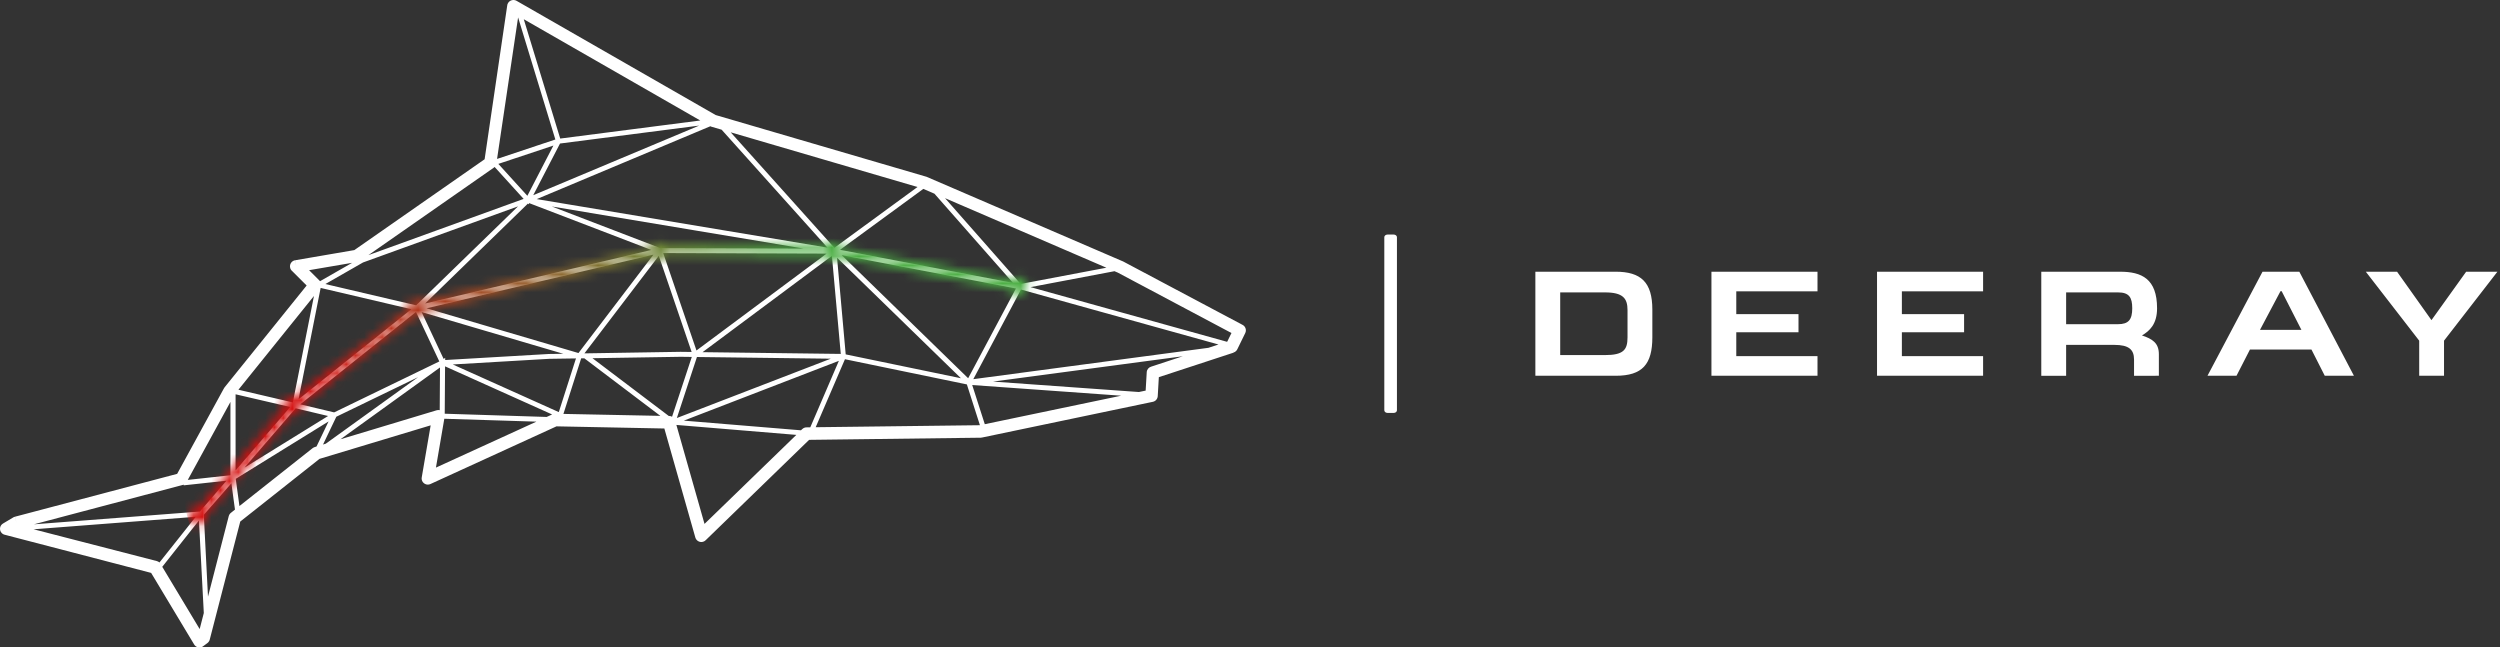
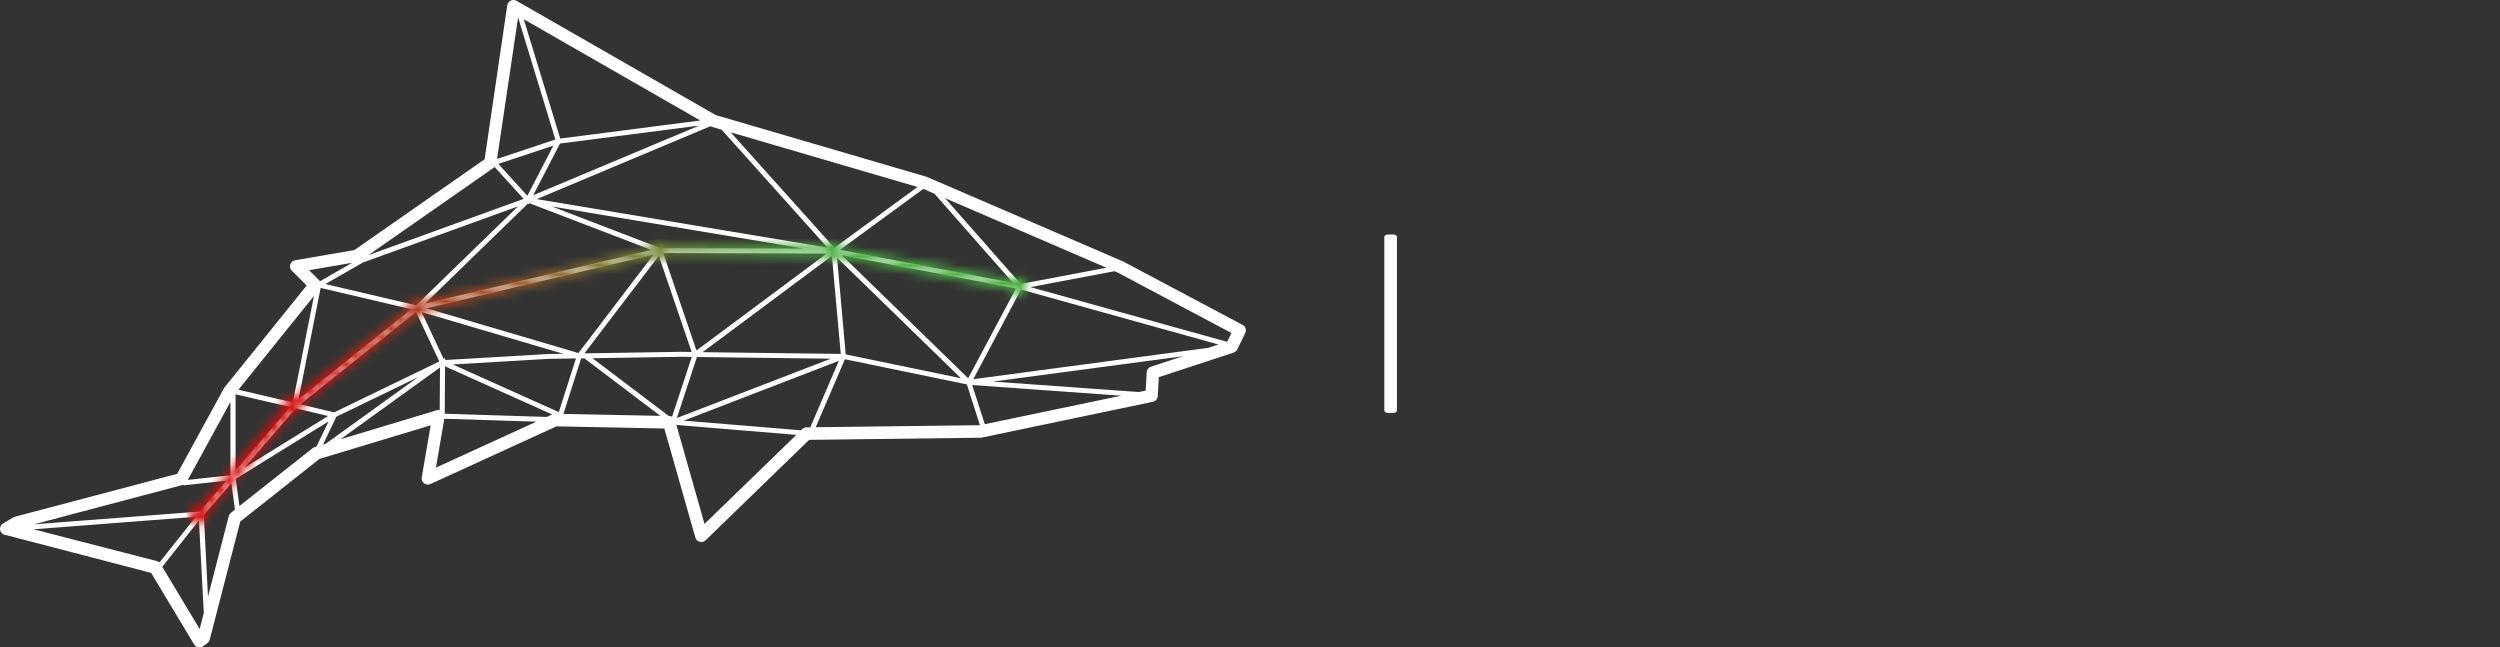
<svg xmlns="http://www.w3.org/2000/svg" width="278" height="72" viewBox="0 0 278 72" fill="none">
  <rect x="0" y="0" width="278" height="72" fill="#333333" stroke="none" />
  <path d="M62.274 15.96L59.296 21.706L77.748 13.966L62.274 15.96ZM55.416 18.224L58.642 21.774L61.537 16.185L55.416 18.224ZM36.175 31.584L46.273 33.953L57.604 22.947L40.37 29.186L36.182 31.584H36.175ZM72.673 28.312L47.431 34.282L64.326 39.258L72.673 28.304V28.312ZM91.922 28.2L73.748 28.14L77.447 38.974L91.922 28.2ZM73.417 27.587L89.365 27.639L61.364 22.962L73.417 27.587ZM47.273 33.751L72.432 27.796L58.845 22.588L58.777 22.723L58.702 22.64L47.273 33.751ZM33.197 44.406L45.747 34.386L35.656 32.018L33.197 44.406ZM32.272 45.258L26.197 43.846V52.311L32.272 45.258ZM107.659 42.06L112.975 32.077L93.598 28.371L107.659 42.06ZM78.124 39.161L93.493 39.355L92.508 28.453L78.124 39.161ZM49.499 40.035L61.048 39.362H61.063L62.635 39.34L46.882 34.7L49.333 39.915L49.506 39.788V40.035H49.499ZM37.16 45.856L48.852 40.192L46.258 34.685L33.385 44.959L37.152 45.856H37.16ZM64.048 39.856L61.071 39.901L50.348 40.528L62.138 45.826L64.048 39.856ZM92.365 39.886L77.5 39.699L75.267 46.483L92.365 39.893V39.886ZM36.483 46.259L32.874 45.4L27.182 52.005L36.483 46.259ZM76.913 39.146L73.259 28.446L64.988 39.295L75.673 39.123H75.68L76.906 39.138L76.913 39.146ZM106.855 42.06L93.08 28.655L94.042 39.407L106.855 42.06ZM137.066 38.877L137.179 39.213L128.863 41.94L128.743 44.002C128.743 44.324 128.525 44.615 128.194 44.682L109.253 48.643C109.193 48.657 109.133 48.665 109.073 48.672L89.974 48.912L78.507 60.037C78.425 60.134 78.312 60.209 78.177 60.246C77.808 60.351 77.425 60.134 77.32 59.768L73.876 47.649L61.883 47.41L47.905 53.806C47.777 53.873 47.619 53.903 47.461 53.88C47.085 53.813 46.829 53.462 46.897 53.088L47.89 47.298L35.528 51.026L26.716 57.997L23.34 71.058C23.31 71.23 23.219 71.394 23.069 71.507L22.625 71.835C22.625 71.835 22.565 71.88 22.535 71.903C22.204 72.097 21.783 71.992 21.588 71.663L16.806 63.706L0.572 59.477C0.384 59.447 0.203 59.327 0.098 59.156C-0.097 58.827 0.008 58.408 0.339 58.214L1.429 57.564C1.497 57.519 1.572 57.482 1.655 57.459L1.835 58.124L1.662 57.459L19.7 52.692L24.874 43.233C24.896 43.181 24.926 43.128 24.971 43.076L34.099 31.749L32.483 30.135C32.363 30.038 32.28 29.896 32.257 29.731C32.19 29.358 32.445 28.999 32.821 28.939L32.942 29.619L32.829 28.939L39.401 27.811L53.89 17.709L56.401 0.621C56.409 0.524 56.439 0.426 56.492 0.344C56.679 0.016 57.108 -0.097 57.439 0.09L79.583 12.793L102.907 19.622C102.952 19.629 102.99 19.644 103.035 19.659L113.93 24.352L124.765 29.021C124.803 29.036 124.84 29.051 124.878 29.066L138.119 36.097L138.149 36.112C138.495 36.277 138.638 36.688 138.473 37.031L137.608 38.802C137.533 38.981 137.382 39.131 137.179 39.198L137.066 38.862V38.877ZM77.868 13.398L58.243 2.138L62.296 15.408L77.876 13.398H77.868ZM80.244 14.421L79.117 14.093C79.071 14.078 79.026 14.063 78.989 14.04L59.687 22.14L92.012 27.535L80.244 14.421ZM102.027 20.795L81.252 14.713L92.779 27.557L102.027 20.795ZM103.9 21.535L102.674 21.004L93.41 27.781L112.644 31.457L103.9 21.527V21.535ZM123.028 29.769L113.389 25.614L105.088 22.035L113.494 31.577L123.036 29.769H123.028ZM136.435 38.003L136.472 37.988L136.939 37.031L124.254 30.292H124.231V30.284H124.224L123.931 30.157L114.592 31.928L136.427 38.003H136.435ZM134.382 38.675L135.495 38.309L113.532 32.197L108.231 42.164L134.39 38.675H134.382ZM126.645 43.592L127.397 43.435L127.517 41.387C127.532 41.089 127.743 40.842 128.021 40.767L131.525 39.617L110.426 42.433L126.645 43.592ZM109.509 47.171L124.675 44.002L108.11 42.815L109.509 47.171ZM90.704 47.507L108.967 47.283L107.516 42.747L93.959 39.945L90.704 47.507ZM89.072 47.843L89.207 47.716C89.358 47.574 89.553 47.507 89.741 47.522H90.102L93.283 40.125L76.041 46.775L89.072 47.85V47.843ZM75.214 47.253L78.342 58.259L88.553 48.359L75.222 47.253H75.214ZM74.372 46.259H74.425C74.537 46.259 74.643 46.289 74.733 46.341L76.928 39.691L75.688 39.676L65.883 39.833L74.372 46.259ZM62.657 46.027L73.432 46.244L64.981 39.848H64.627L62.65 46.035L62.657 46.027ZM60.777 46.371L61.394 46.087L49.491 40.737L49.454 46.005L60.785 46.364L60.777 46.371ZM49.408 46.558L48.476 51.997L59.65 46.887L49.401 46.565L49.408 46.558ZM37.844 48.852L48.551 45.624C48.664 45.587 48.784 45.587 48.897 45.609L48.927 40.864L37.844 48.859V48.852ZM35.912 49.435L36.227 49.337L46.491 41.94L37.4 46.341L35.919 49.435H35.912ZM26.625 56.271L34.769 49.831C34.859 49.763 34.957 49.718 35.062 49.696L35.197 49.651L36.536 46.864L26.212 53.245L26.625 56.271ZM23.122 66.373L25.438 57.392C25.483 57.228 25.58 57.093 25.716 56.996L26.129 56.667L25.731 53.738L22.663 57.243L23.129 66.366L23.122 66.373ZM18.046 63.033L22.204 69.952L22.663 68.167L22.122 57.878L18.046 63.026V63.033ZM3.737 58.857L17.437 62.391C17.55 62.421 17.648 62.473 17.73 62.548L21.768 57.467L3.737 58.857ZM20.43 53.895C20.385 53.91 20.34 53.925 20.294 53.933L3.775 58.304L22.234 56.884L22.625 56.413V56.428L25.189 53.455L20.43 53.97V53.895ZM25.64 44.667L20.881 53.365L25.625 52.849V44.667H25.64ZM34.912 32.914L26.513 43.337L32.566 44.75L34.912 32.914ZM39.175 29.223L34.37 30.045L35.513 31.188C35.513 31.188 35.566 31.241 35.588 31.27L39.175 29.216V29.223ZM55.003 18.568C55.003 18.568 54.928 18.636 54.882 18.665L40.965 28.371L58.228 22.117L55.003 18.568ZM54.875 18.135L54.514 18.083L54.867 18.135H54.875ZM57.612 1.936L55.273 17.672L61.755 15.512L57.612 1.936Z" fill="white" />
  <mask id="mask0_4080_4130" style="mask-type:luminance" maskUnits="userSpaceOnUse" x="21" y="26" width="94" height="33">
    <path d="M23.054 57.056L32.363 46.124C32.4 46.124 32.438 46.124 32.475 46.124C33.032 46.124 33.483 45.676 33.483 45.123C33.483 45.093 33.483 45.071 33.483 45.041L46.047 35.201C46.145 35.23 46.251 35.253 46.363 35.253C46.799 35.253 47.168 34.984 47.311 34.595L72.56 28.625C72.74 28.79 72.981 28.894 73.244 28.894C73.62 28.894 73.951 28.685 74.124 28.379L91.704 28.476C91.884 28.752 92.192 28.932 92.546 28.932C92.832 28.932 93.087 28.82 93.268 28.633L112.306 32.212C112.456 32.571 112.817 32.825 113.238 32.825C113.795 32.825 114.246 32.376 114.246 31.823C114.246 31.27 113.795 30.822 113.238 30.822C112.953 30.822 112.697 30.934 112.517 31.121L93.478 27.542C93.328 27.183 92.967 26.929 92.546 26.929C92.2 26.929 91.892 27.109 91.704 27.37L74.026 27.273C73.838 27.041 73.552 26.892 73.229 26.892C72.793 26.892 72.424 27.161 72.282 27.549L47.032 33.52C46.852 33.355 46.611 33.251 46.348 33.251C45.792 33.251 45.341 33.699 45.341 34.252C45.341 34.282 45.341 34.304 45.341 34.334L32.776 44.174C32.678 44.145 32.573 44.122 32.46 44.122C31.904 44.122 31.453 44.57 31.453 45.131C31.453 45.228 31.468 45.318 31.49 45.407L22.182 56.339C22.182 56.339 22.107 56.339 22.069 56.339C21.512 56.339 21.061 56.787 21.061 57.34C21.061 57.893 21.512 58.341 22.069 58.341C22.625 58.341 23.076 57.893 23.076 57.34C23.076 57.243 23.061 57.146 23.039 57.056" fill="white" />
  </mask>
  <g mask="url(#mask0_4080_4130)">
    <path d="M108.231 4.105L13.284 28.928L27.107 81.136L122.053 56.313L108.231 4.105Z" fill="url(#paint0_linear_4080_4130)" />
  </g>
  <path d="M154.974 45.918H154.301C154.098 45.918 153.935 45.788 153.935 45.627V26.373C153.935 26.212 154.098 26.082 154.301 26.082H154.974C155.176 26.082 155.34 26.212 155.34 26.373V45.627C155.34 45.788 155.176 45.918 154.974 45.918Z" fill="white" />
-   <path d="M274.238 30.214L270.379 35.6L266.553 30.214H263.077L269.015 37.883V41.785H271.775V37.883L277.714 30.214H274.238ZM251.31 36.683L253.589 32.382H253.722L255.918 36.683H251.31ZM248.699 41.785L250.195 38.867H257.033L258.514 41.785H261.757L255.685 30.214H251.593L245.472 41.785H248.699ZM240.066 41.785V39.384C240.066 38.134 239.333 37.684 238.186 37.301C239.034 36.801 239.866 36.05 239.866 34.283C239.866 30.998 238.153 30.215 235.757 30.215H226.991V41.786H229.753V38.351H235.108C236.706 38.351 237.305 38.851 237.305 39.985V41.786L240.066 41.785ZM229.753 32.515H235.525C236.755 32.515 237.105 33.065 237.105 34.282C237.105 35.533 236.705 36.05 235.525 36.05H229.753V32.515ZM208.726 41.785H220.52V39.601H211.488V36.95H218.407V34.933H211.488V32.399H220.52V30.214H208.726V41.785ZM190.312 41.785H202.106V39.601H193.074V36.95H199.993V34.933H193.074V32.399H202.106V30.214H190.312V41.785ZM170.733 30.214V41.785H179.666C182.644 41.785 183.741 40.502 183.741 37.501V34.432C183.741 31.381 182.477 30.214 179.649 30.214H170.733ZM173.495 39.484V32.515H178.469C180.481 32.515 180.98 33.182 180.98 34.483V37.518C180.98 38.901 180.532 39.485 178.469 39.485L173.495 39.484Z" fill="white" />
  <defs>
    <linearGradient id="paint0_linear_4080_4130" x1="19.724" y1="54.993" x2="116.227" y2="29.443" gradientUnits="userSpaceOnUse">
      <stop stop-color="#D40F0E" />
      <stop offset="0.18" stop-color="#D40F0E" />
      <stop offset="0.73" stop-color="#4AAE42" />
      <stop offset="1" stop-color="#4AAE42" />
    </linearGradient>
  </defs>
</svg>